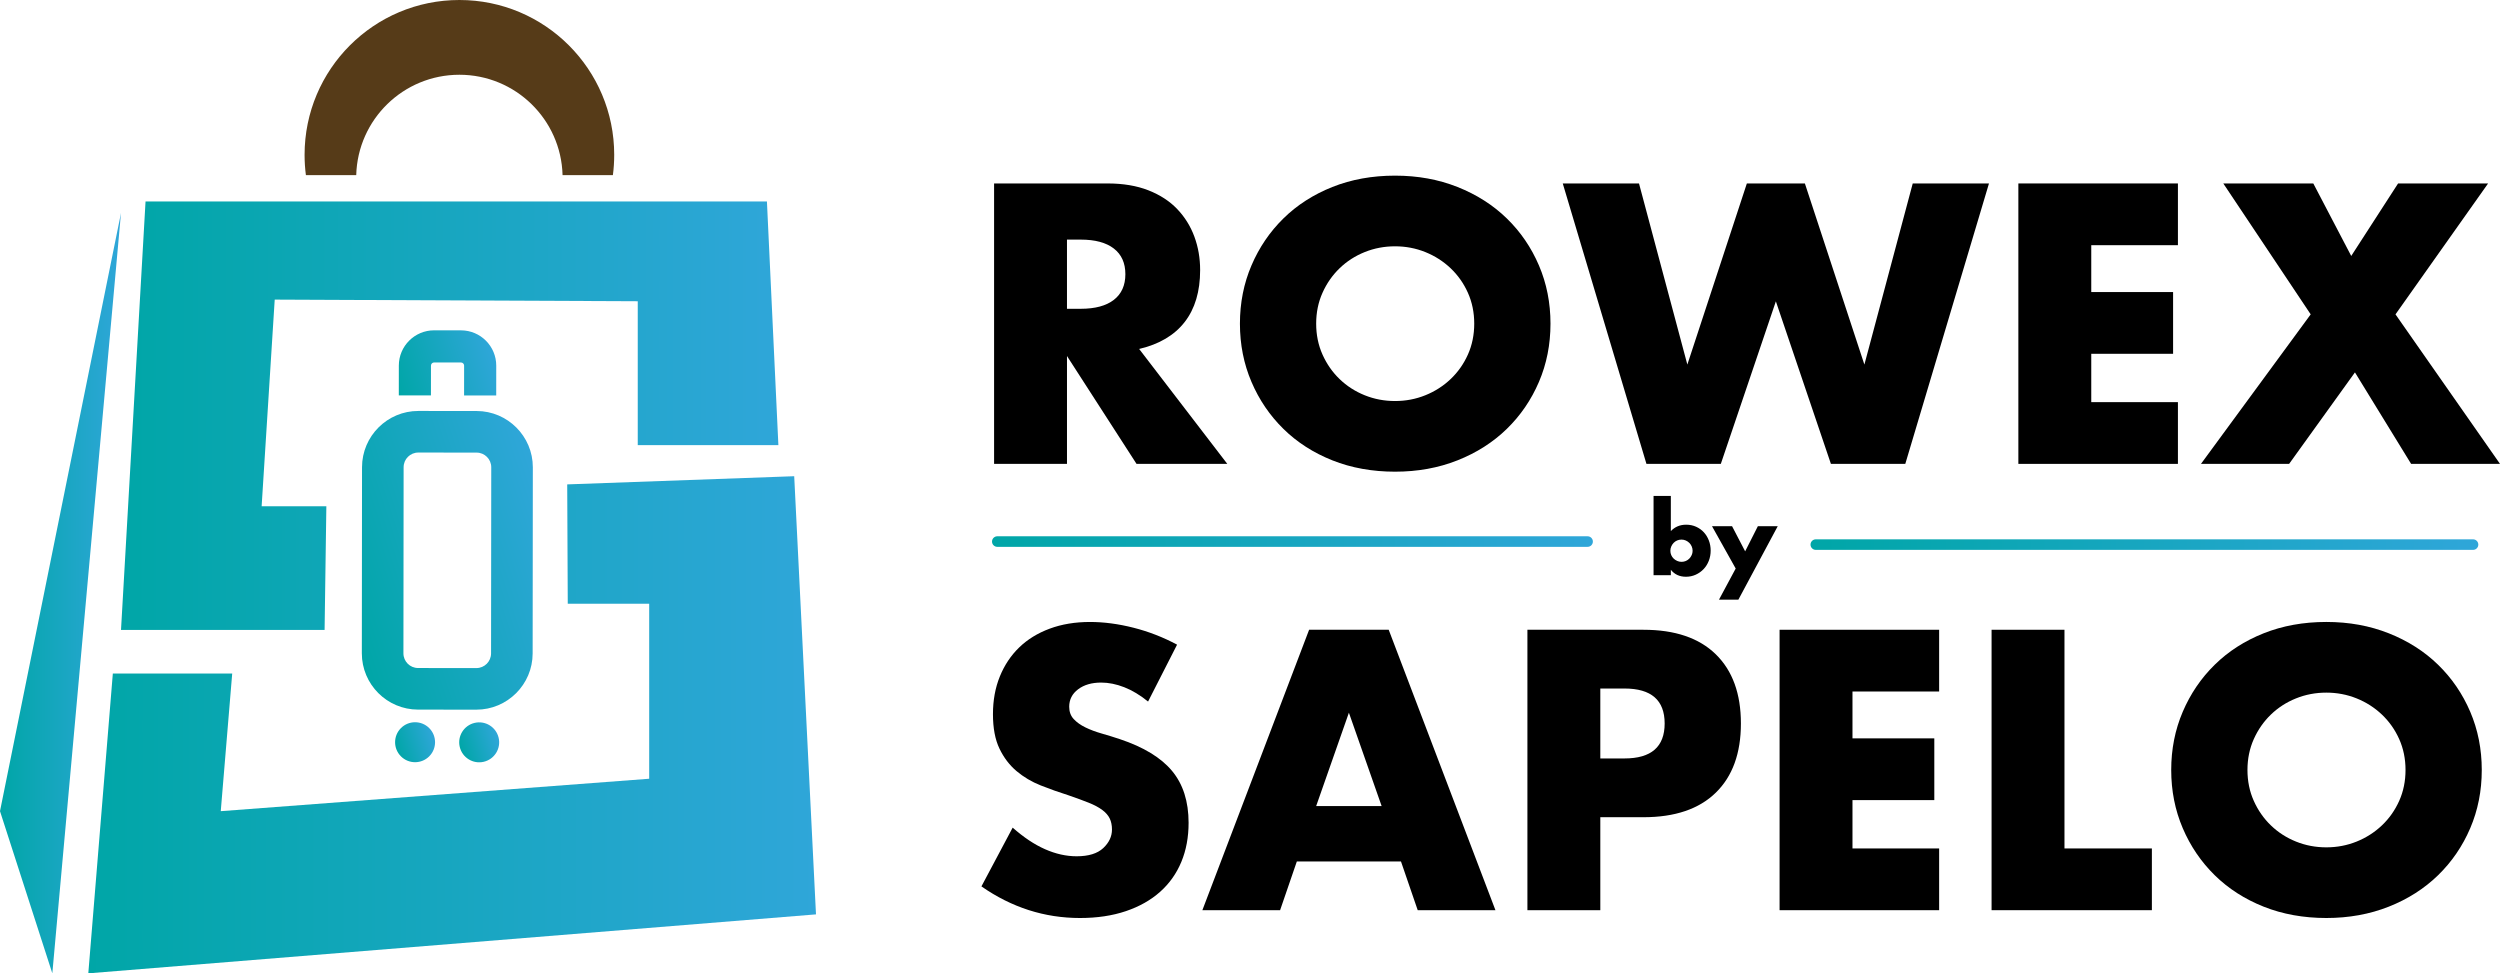
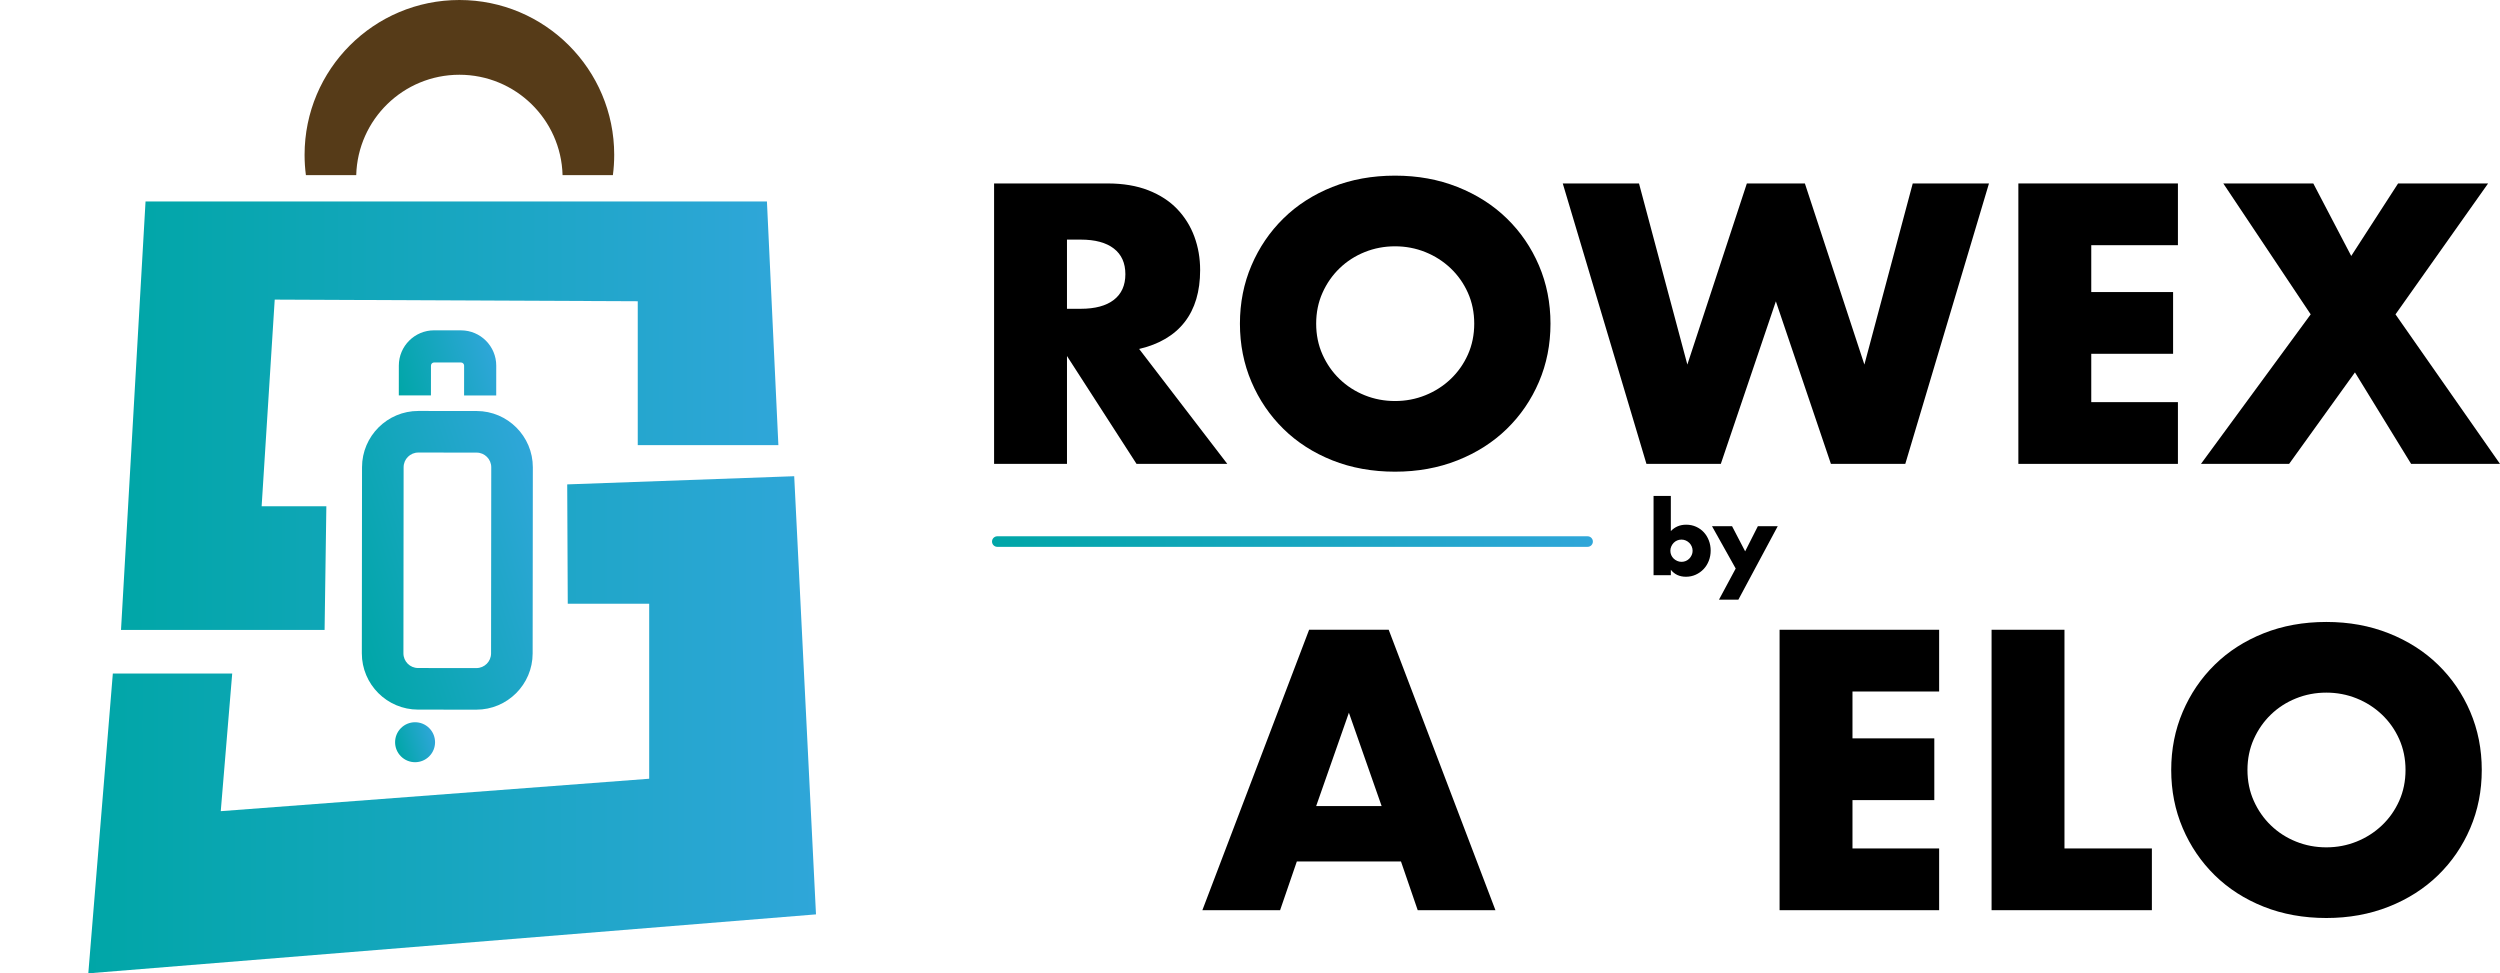
<svg xmlns="http://www.w3.org/2000/svg" xmlns:xlink="http://www.w3.org/1999/xlink" id="Vrstva_2" data-name="Vrstva 2" viewBox="0 0 3550.81 1382.44">
  <defs>
    <style>
      .cls-1 {
        fill: url(#Nepojmenovaný_přechod_18);
      }

      .cls-1, .cls-2, .cls-3, .cls-4, .cls-5, .cls-6, .cls-7, .cls-8, .cls-9, .cls-10, .cls-11 {
        stroke-width: 0px;
      }

      .cls-2 {
        fill: #000;
      }

      .cls-3 {
        fill: #563b18;
      }

      .cls-4 {
        fill: url(#Nepojmenovaný_přechod_18-7);
      }

      .cls-5 {
        fill: url(#Nepojmenovaný_přechod_18-6);
      }

      .cls-6 {
        fill: url(#Nepojmenovaný_přechod_18-8);
      }

      .cls-7 {
        fill: url(#Nepojmenovaný_přechod_18-9);
      }

      .cls-8 {
        fill: url(#Nepojmenovaný_přechod_18-2);
      }

      .cls-9 {
        fill: url(#Nepojmenovaný_přechod_18-3);
      }

      .cls-10 {
        fill: url(#Nepojmenovaný_přechod_18-4);
      }

      .cls-11 {
        fill: url(#Nepojmenovaný_přechod_18-5);
      }
    </style>
    <linearGradient id="Nepojmenovaný_přechod_18" data-name="Nepojmenovaný přechod 18" x1="125.42" y1="1029.41" x2="1158.97" y2="1029.41" gradientUnits="userSpaceOnUse">
      <stop offset="0" stop-color="#00a6a7" />
      <stop offset="1" stop-color="#2fa6d9" />
    </linearGradient>
    <linearGradient id="Nepojmenovaný_přechod_18-2" data-name="Nepojmenovaný přechod 18" x1="171.87" y1="590.44" x2="1105.55" y2="590.44" xlink:href="#Nepojmenovaný_přechod_18" />
    <linearGradient id="Nepojmenovaný_přechod_18-3" data-name="Nepojmenovaný přechod 18" x1="0" y1="842.44" x2="171.87" y2="842.44" xlink:href="#Nepojmenovaný_přechod_18" />
    <linearGradient id="Nepojmenovaný_přechod_18-4" data-name="Nepojmenovaný přechod 18" x1="469.38" y1="794.86" x2="789.17" y2="794.86" gradientTransform="translate(-207.02 231.76) rotate(-17.83)" xlink:href="#Nepojmenovaný_přechod_18" />
    <linearGradient id="Nepojmenovaný_přechod_18-5" data-name="Nepojmenovaný přechod 18" x1="478.17" y1="1026.81" x2="534.94" y2="1026.81" gradientTransform="translate(607.85 -90.61) rotate(27.17)" xlink:href="#Nepojmenovaný_přechod_18" />
    <linearGradient id="Nepojmenovaný_přechod_18-6" data-name="Nepojmenovaný přechod 18" x1="564.89" y1="1054.79" x2="621.65" y2="1054.79" gradientTransform="translate(4.69 50.5) rotate(-4.6)" xlink:href="#Nepojmenovaný_přechod_18" />
    <linearGradient id="Nepojmenovaný_přechod_18-7" data-name="Nepojmenovaný přechod 18" x1="635.35" y1="534.47" x2="782.47" y2="534.47" gradientTransform="translate(-207.02 231.76) rotate(-17.83)" xlink:href="#Nepojmenovaný_přechod_18" />
    <linearGradient id="Nepojmenovaný_přechod_18-8" data-name="Nepojmenovaný přechod 18" x1="1409" y1="769.2" x2="2262.4" y2="769.2" xlink:href="#Nepojmenovaný_přechod_18" />
    <linearGradient id="Nepojmenovaný_přechod_18-9" data-name="Nepojmenovaný přechod 18" x1="2571.53" y1="773.52" x2="3520.01" y2="773.52" xlink:href="#Nepojmenovaný_přechod_18" />
  </defs>
  <g id="Vrstva_1-2" data-name="Vrstva 1">
    <path class="cls-3" d="M872.38,219.89c0,9.79-.64,19.43-1.88,28.88h-71.47c-2.11-79.11-66.91-142.59-146.53-142.59s-144.42,63.48-146.53,142.59h-71.48c-1.24-9.45-1.88-19.09-1.88-28.88C432.61,98.45,531.06,0,652.5,0s219.88,98.45,219.88,219.89Z" />
    <g>
      <polygon class="cls-1" points="805.63 687.99 806.4 857.54 922.06 857.54 922.06 1106.06 313.55 1152.12 329.81 956.67 160.26 956.67 125.42 1382.44 1158.97 1298.71 1128.03 676.38 805.63 687.99" />
      <polygon class="cls-8" points="905.81 427.86 905.81 632.25 1105.55 632.25 1089.29 286.19 206.71 286.19 171.87 894.7 461.03 894.7 463.53 719.07 371.61 719.07 390.19 425.54 905.81 427.86" />
-       <polygon class="cls-9" points="74.32 1382.44 171.87 302.44 0 1152.12 74.32 1382.44" />
    </g>
    <path class="cls-10" d="M676.97,583.77l-82.77-.08c-44.07-.05-79.95,35.77-80,79.83l-.27,264.35c-.05,44.07,35.77,79.95,79.83,80l82.77.08c44.07.05,79.95-35.77,80-79.83l.27-264.35c.05-44.07-35.77-79.95-79.83-80ZM697.47,928.06c-.01,11.52-9.36,20.84-20.87,20.83l-82.77-.08c-11.51-.01-20.84-9.36-20.83-20.87l.27-264.35c.01-11.52,9.36-20.84,20.87-20.83l82.77.08c11.51.01,20.84,9.36,20.83,20.87l-.27,264.35Z" />
    <circle class="cls-11" cx="589.55" cy="1054.2" r="28.38" transform="translate(-572.76 725.64) rotate(-45)" />
-     <circle class="cls-5" cx="680.67" cy="1054.29" r="28.37" transform="translate(-223.13 183.67) rotate(-13.22)" />
    <path class="cls-4" d="M612.12,519.24c0-2.45,2-4.44,4.45-4.44l38.18.04c2.45,0,4.44,2,4.44,4.45l-.04,42.37,45.64.05.04-42.37c.03-27.62-22.42-50.11-50.04-50.14l-38.18-.04c-27.62-.03-50.11,22.42-50.14,50.04l-.04,42.37,45.64.05.04-42.37Z" />
    <g>
      <g>
        <path class="cls-2" d="M1743.13,658.86h-128.89l-98.78-153.19v153.19h-103.54v-398.3h161.12c22.19,0,41.55,3.26,58.11,9.77,16.55,6.52,30.19,15.41,40.94,26.68,10.74,11.28,18.84,24.3,24.3,39.09,5.46,14.79,8.19,30.64,8.19,47.54,0,30.29-7.31,54.86-21.92,73.69-14.62,18.84-36.19,31.61-64.71,38.3l125.2,163.23ZM1515.45,438.58h19.54c20.42,0,36.1-4.23,47.02-12.68,10.91-8.45,16.38-20.6,16.38-36.45s-5.46-28-16.38-36.45c-10.92-8.45-26.59-12.68-47.02-12.68h-19.54v98.25Z" />
        <path class="cls-2" d="M1761.1,459.71c0-29.58,5.46-57.13,16.38-82.67,10.91-25.53,26.06-47.81,45.43-66.82,19.36-19.02,42.53-33.89,69.47-44.64,26.94-10.74,56.61-16.11,89.01-16.11s61.62,5.37,88.75,16.11c27.11,10.75,50.45,25.62,69.99,44.64,19.55,19.02,34.77,41.29,45.69,66.82,10.91,25.54,16.38,53.09,16.38,82.67s-5.46,57.14-16.38,82.67c-10.92,25.54-26.15,47.81-45.69,66.82-19.54,19.02-42.88,33.9-69.99,44.64-27.12,10.74-56.71,16.11-88.75,16.11s-62.07-5.37-89.01-16.11-50.1-25.62-69.47-44.64c-19.37-19.02-34.52-41.29-45.43-66.82-10.92-25.53-16.38-53.09-16.38-82.67ZM1869.39,459.71c0,15.85,2.99,30.47,8.98,43.85,5.98,13.39,14.08,25.01,24.3,34.86,10.21,9.86,22.1,17.52,35.66,22.98,13.55,5.46,27.91,8.19,43.05,8.19s29.49-2.72,43.05-8.19c13.55-5.46,25.53-13.12,35.92-22.98,10.38-9.85,18.57-21.48,24.56-34.86,5.98-13.38,8.98-28,8.98-43.85s-3-30.46-8.98-43.84c-5.99-13.38-14.18-25-24.56-34.86-10.39-9.86-22.37-17.52-35.92-22.98-13.56-5.46-27.91-8.19-43.05-8.19s-29.5,2.73-43.05,8.19c-13.56,5.46-25.45,13.12-35.66,22.98-10.22,9.86-18.32,21.48-24.3,34.86-5.99,13.39-8.98,28-8.98,43.84Z" />
        <path class="cls-2" d="M2327.91,260.56l68.67,257.26,84.52-257.26h82.41l84.52,257.26,68.67-257.26h108.29l-118.86,398.3h-105.65l-78.18-230.85-78.18,230.85h-105.65l-118.86-398.3h108.29Z" />
        <path class="cls-2" d="M3093.35,348.25h-123.08v66.56h116.22v87.69h-116.22v68.67h123.08v87.69h-226.62v-398.3h226.62v87.69Z" />
        <path class="cls-2" d="M3281.93,446.5l-124.14-185.95h127.84l53.88,103.01,66.56-103.01h127.84l-131.54,185.95,148.44,212.36h-126.25l-79.77-129.95-93.5,129.95h-125.2l155.83-212.36Z" />
-         <path class="cls-2" d="M1630.61,996.42c-11.27-9.15-22.54-15.93-33.81-20.34-11.28-4.4-22.19-6.6-32.75-6.6-13.39,0-24.3,3.17-32.75,9.51s-12.68,14.62-12.68,24.83c0,7.05,2.11,12.86,6.34,17.43,4.23,4.58,9.77,8.54,16.64,11.89,6.87,3.35,14.61,6.26,23.24,8.72,8.63,2.47,17.17,5.11,25.62,7.92,33.81,11.28,58.55,26.33,74.22,45.17,15.67,18.84,23.51,43.41,23.51,73.69,0,20.43-3.43,38.92-10.3,55.47-6.87,16.56-16.9,30.73-30.11,42.52-13.21,11.8-29.41,20.96-48.6,27.47-19.2,6.51-40.94,9.77-65.24,9.77-50.37,0-97.03-14.96-139.99-44.9l44.37-83.46c15.49,13.73,30.81,23.95,45.96,30.64,15.14,6.69,30.11,10.04,44.9,10.04,16.9,0,29.49-3.87,37.77-11.62,8.27-7.74,12.41-16.55,12.41-26.41,0-5.98-1.06-11.18-3.17-15.58-2.11-4.4-5.64-8.45-10.57-12.15-4.94-3.7-11.36-7.13-19.28-10.3-7.92-3.17-17.52-6.69-28.79-10.57-13.39-4.23-26.5-8.89-39.36-14-12.86-5.1-24.3-11.89-34.34-20.34s-18.14-19.1-24.3-31.96c-6.17-12.85-9.24-29.14-9.24-48.86s3.25-37.59,9.77-53.62c6.51-16.02,15.67-29.76,27.47-41.2,11.79-11.44,26.23-20.34,43.32-26.68,17.08-6.34,36.19-9.51,57.32-9.51,19.72,0,40.32,2.73,61.81,8.19,21.48,5.46,42.08,13.47,61.81,24.04l-41.2,80.82Z" />
        <path class="cls-2" d="M1989.83,1223.57h-147.91l-23.77,69.2h-110.4l151.61-398.3h113.05l151.61,398.3h-110.4l-23.77-69.2ZM1962.36,1144.86l-46.49-132.59-46.49,132.59h92.97Z" />
-         <path class="cls-2" d="M2272.96,1292.77h-103.54v-398.3h164.82c44.72,0,78.97,11.62,102.75,34.86,23.77,23.24,35.66,56,35.66,98.26s-11.88,75.01-35.66,98.25-58.03,34.87-102.75,34.87h-61.28v132.06ZM2272.96,1077.24h34.34c38.04,0,57.05-16.55,57.05-49.66s-19.02-49.66-57.05-49.66h-34.34v99.31Z" />
        <path class="cls-2" d="M2754.2,982.16h-123.08v66.56h116.22v87.69h-116.22v68.67h123.08v87.69h-226.62v-398.3h226.62v87.69Z" />
        <path class="cls-2" d="M2932.22,894.46v310.61h124.14v87.69h-227.68v-398.3h103.54Z" />
        <path class="cls-2" d="M3083.83,1093.62c0-29.58,5.46-57.13,16.38-82.67,10.91-25.53,26.06-47.81,45.43-66.82,19.36-19.02,42.52-33.89,69.46-44.64,26.94-10.74,56.61-16.11,89.01-16.11s61.62,5.37,88.75,16.11c27.11,10.75,50.45,25.62,69.99,44.64,19.54,19.02,34.77,41.29,45.69,66.82,10.91,25.54,16.38,53.09,16.38,82.67s-5.46,57.14-16.38,82.67c-10.92,25.54-26.15,47.81-45.69,66.82-19.55,19.02-42.88,33.9-69.99,44.64-27.12,10.74-56.71,16.11-88.75,16.11s-62.07-5.37-89.01-16.11-50.1-25.62-69.46-44.64c-19.37-19.02-34.52-41.29-45.43-66.82-10.92-25.53-16.38-53.09-16.38-82.67ZM3192.12,1093.62c0,15.85,2.99,30.47,8.98,43.85,5.98,13.39,14.08,25.01,24.3,34.86,10.21,9.86,22.1,17.52,35.66,22.98,13.55,5.46,27.91,8.19,43.05,8.19s29.49-2.72,43.05-8.19c13.55-5.46,25.53-13.12,35.92-22.98,10.38-9.85,18.57-21.48,24.56-34.86,5.98-13.38,8.98-28,8.98-43.85s-3-30.46-8.98-43.84c-5.99-13.38-14.18-25-24.56-34.86-10.39-9.86-22.37-17.52-35.92-22.98-13.56-5.46-27.92-8.19-43.05-8.19s-29.5,2.73-43.05,8.19c-13.56,5.46-25.45,13.12-35.66,22.98-10.22,9.86-18.31,21.48-24.3,34.86-5.99,13.39-8.98,28-8.98,43.84Z" />
      </g>
      <g>
        <path class="cls-2" d="M2373.13,704.4v49.92c5.79-6.06,13.02-9.09,21.71-9.09,5.16,0,9.88.97,14.18,2.92,4.29,1.95,7.96,4.57,10.99,7.87,3.03,3.3,5.4,7.19,7.12,11.67,1.72,4.48,2.58,9.25,2.58,14.31s-.88,10-2.65,14.52c-1.76,4.52-4.23,8.46-7.39,11.8-3.17,3.35-6.9,5.99-11.19,7.94-4.3,1.94-8.93,2.92-13.91,2.92-9.04,0-16.19-3.3-21.43-9.9v7.73h-24.55v-112.6h24.55ZM2404.06,782.41c0-2.17-.41-4.23-1.22-6.17-.81-1.94-1.95-3.64-3.39-5.09-1.45-1.45-3.12-2.6-5.02-3.46-1.9-.86-3.98-1.29-6.24-1.29s-4.21.41-6.1,1.22c-1.9.81-3.55,1.95-4.95,3.39-1.4,1.45-2.53,3.14-3.39,5.09-.86,1.95-1.29,4-1.29,6.17s.41,4.21,1.22,6.1c.81,1.9,1.94,3.55,3.39,4.95,1.45,1.4,3.14,2.53,5.09,3.39,1.94.86,4,1.29,6.17,1.29s4.21-.41,6.1-1.22c1.9-.81,3.55-1.94,4.95-3.39,1.4-1.45,2.53-3.12,3.39-5.02.86-1.9,1.29-3.89,1.29-5.97Z" />
        <path class="cls-2" d="M2465.25,807.5l-33.64-60.1h28.49l18.58,35.68,18.04-35.68h28.22l-55.89,104.32h-27.54l23.74-44.23Z" />
      </g>
      <path class="cls-6" d="M2254.9,776.7h-838.41c-4.14,0-7.5-3.36-7.5-7.5s3.36-7.5,7.5-7.5h838.41c4.14,0,7.5,3.36,7.5,7.5s-3.36,7.5-7.5,7.5Z" />
-       <path class="cls-7" d="M3512.51,781.02h-933.48c-4.14,0-7.5-3.36-7.5-7.5s3.36-7.5,7.5-7.5h933.48c4.14,0,7.5,3.36,7.5,7.5s-3.36,7.5-7.5,7.5Z" />
    </g>
  </g>
</svg>